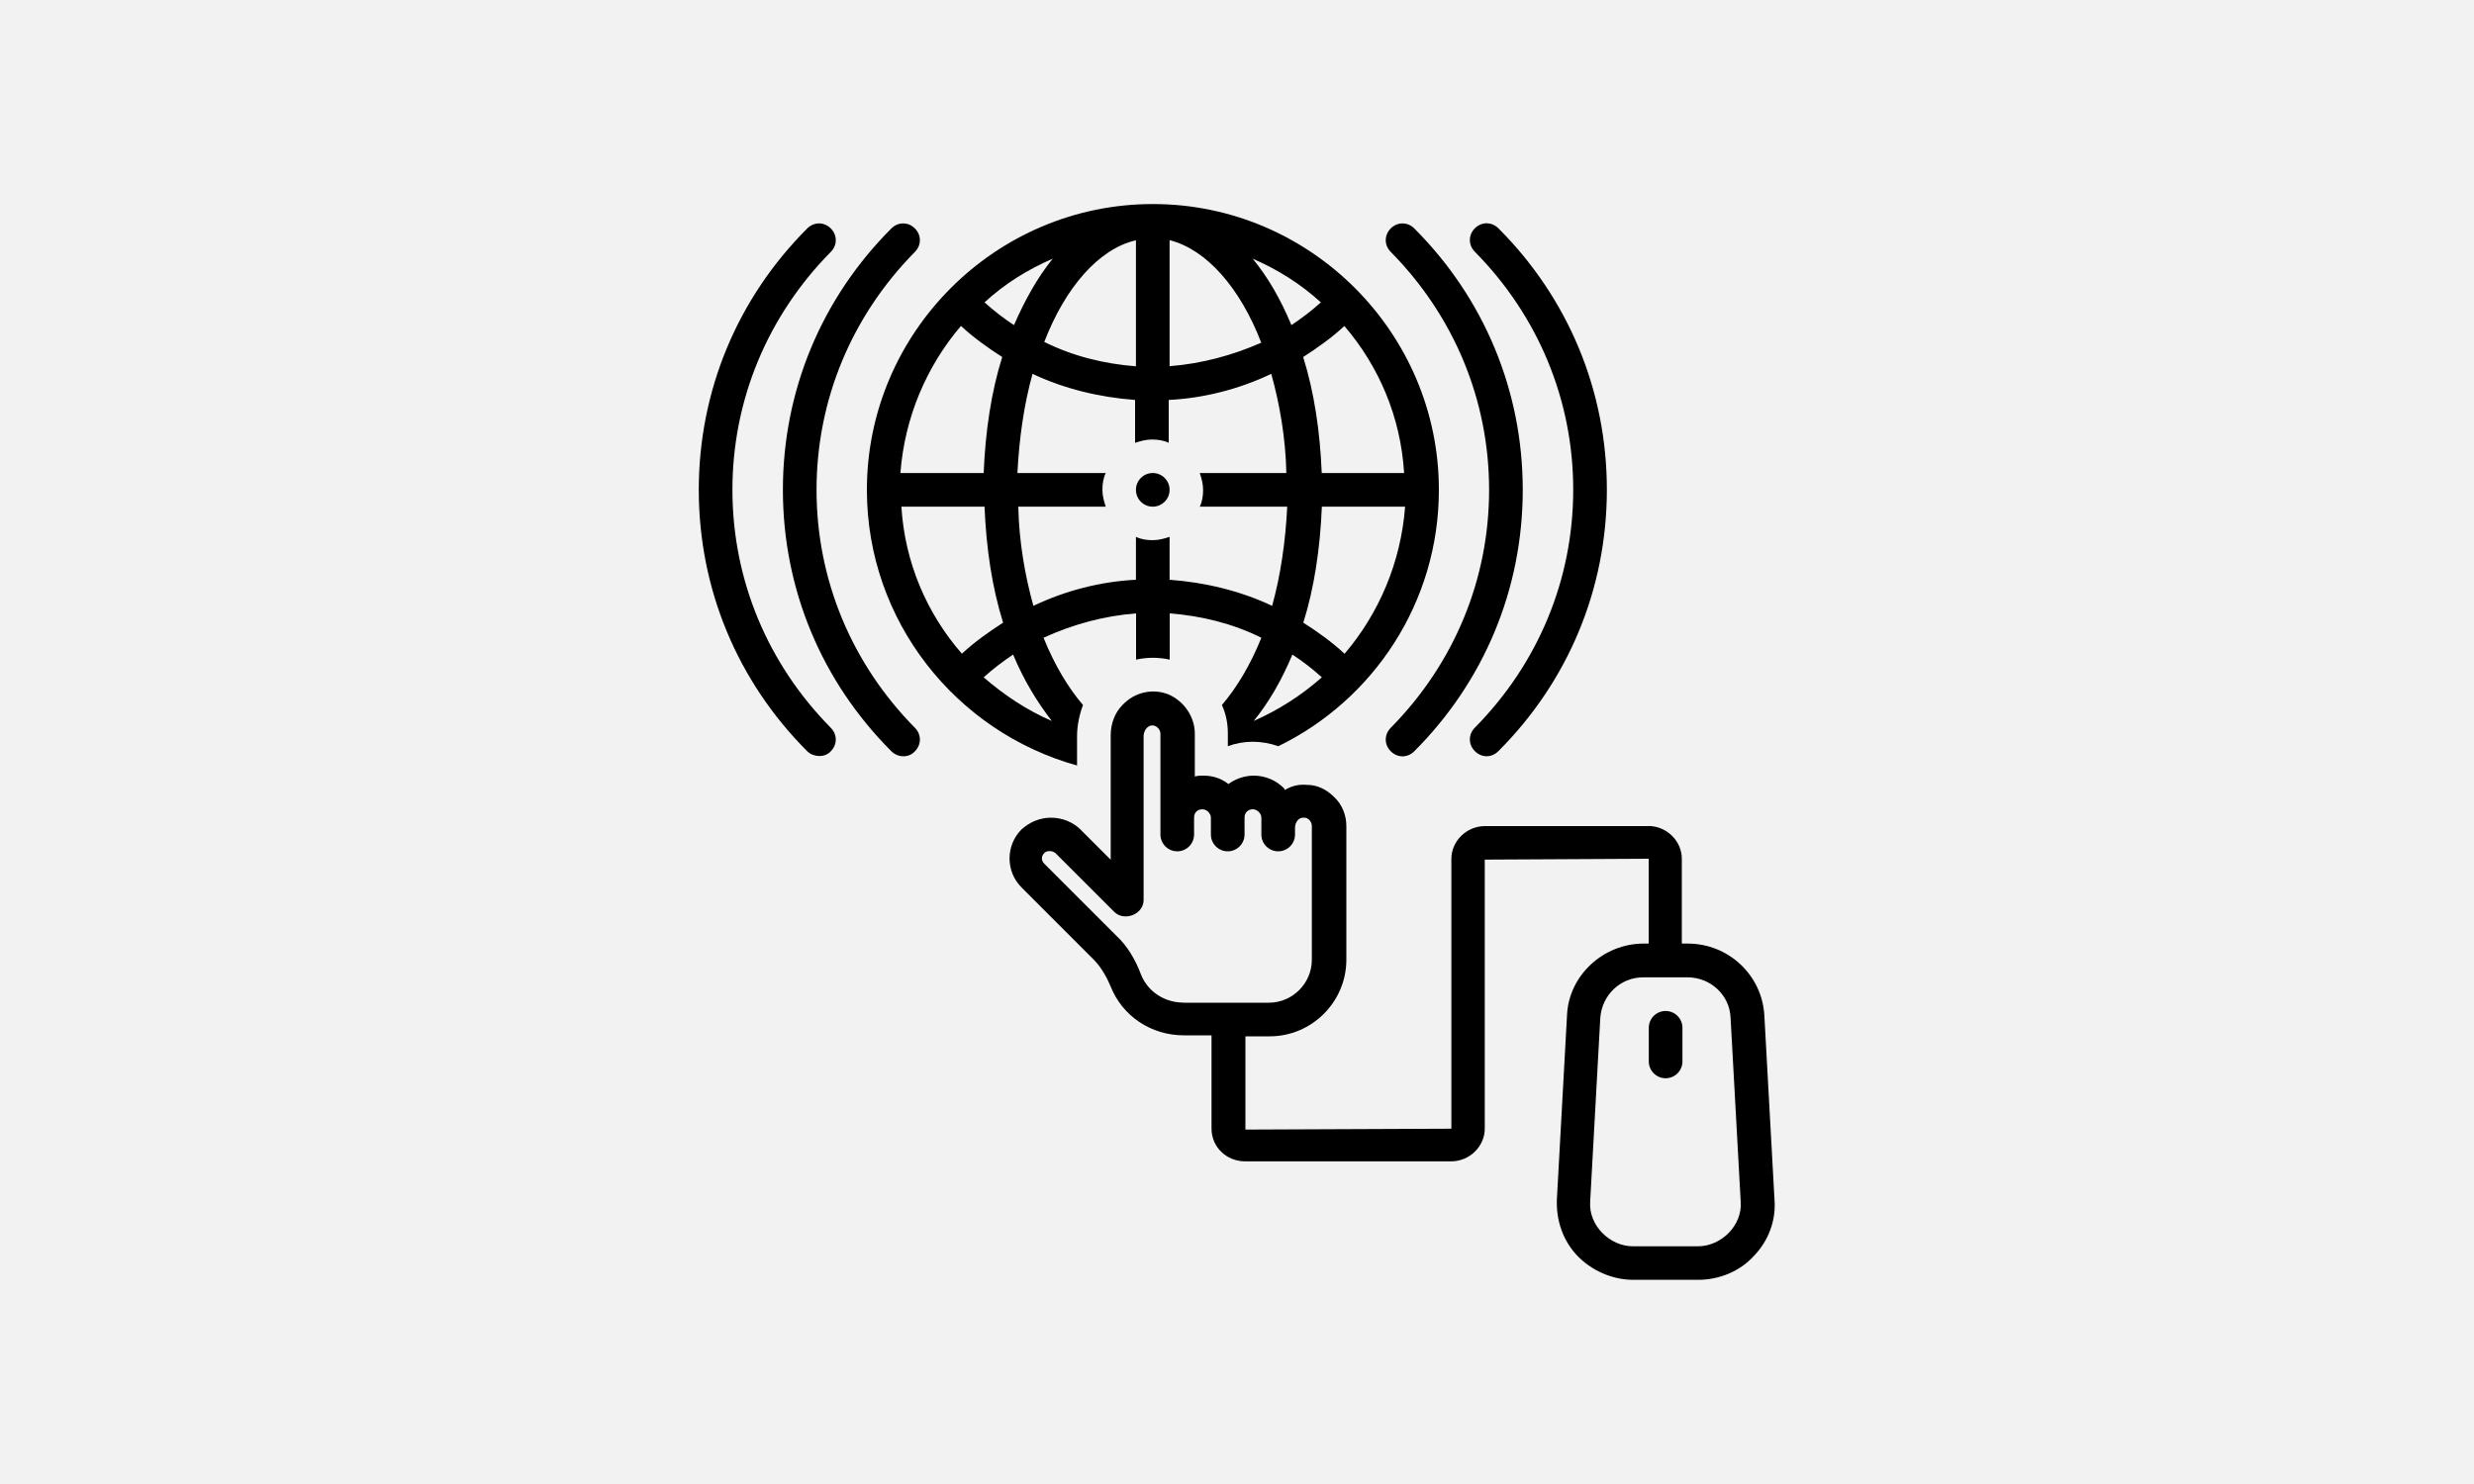
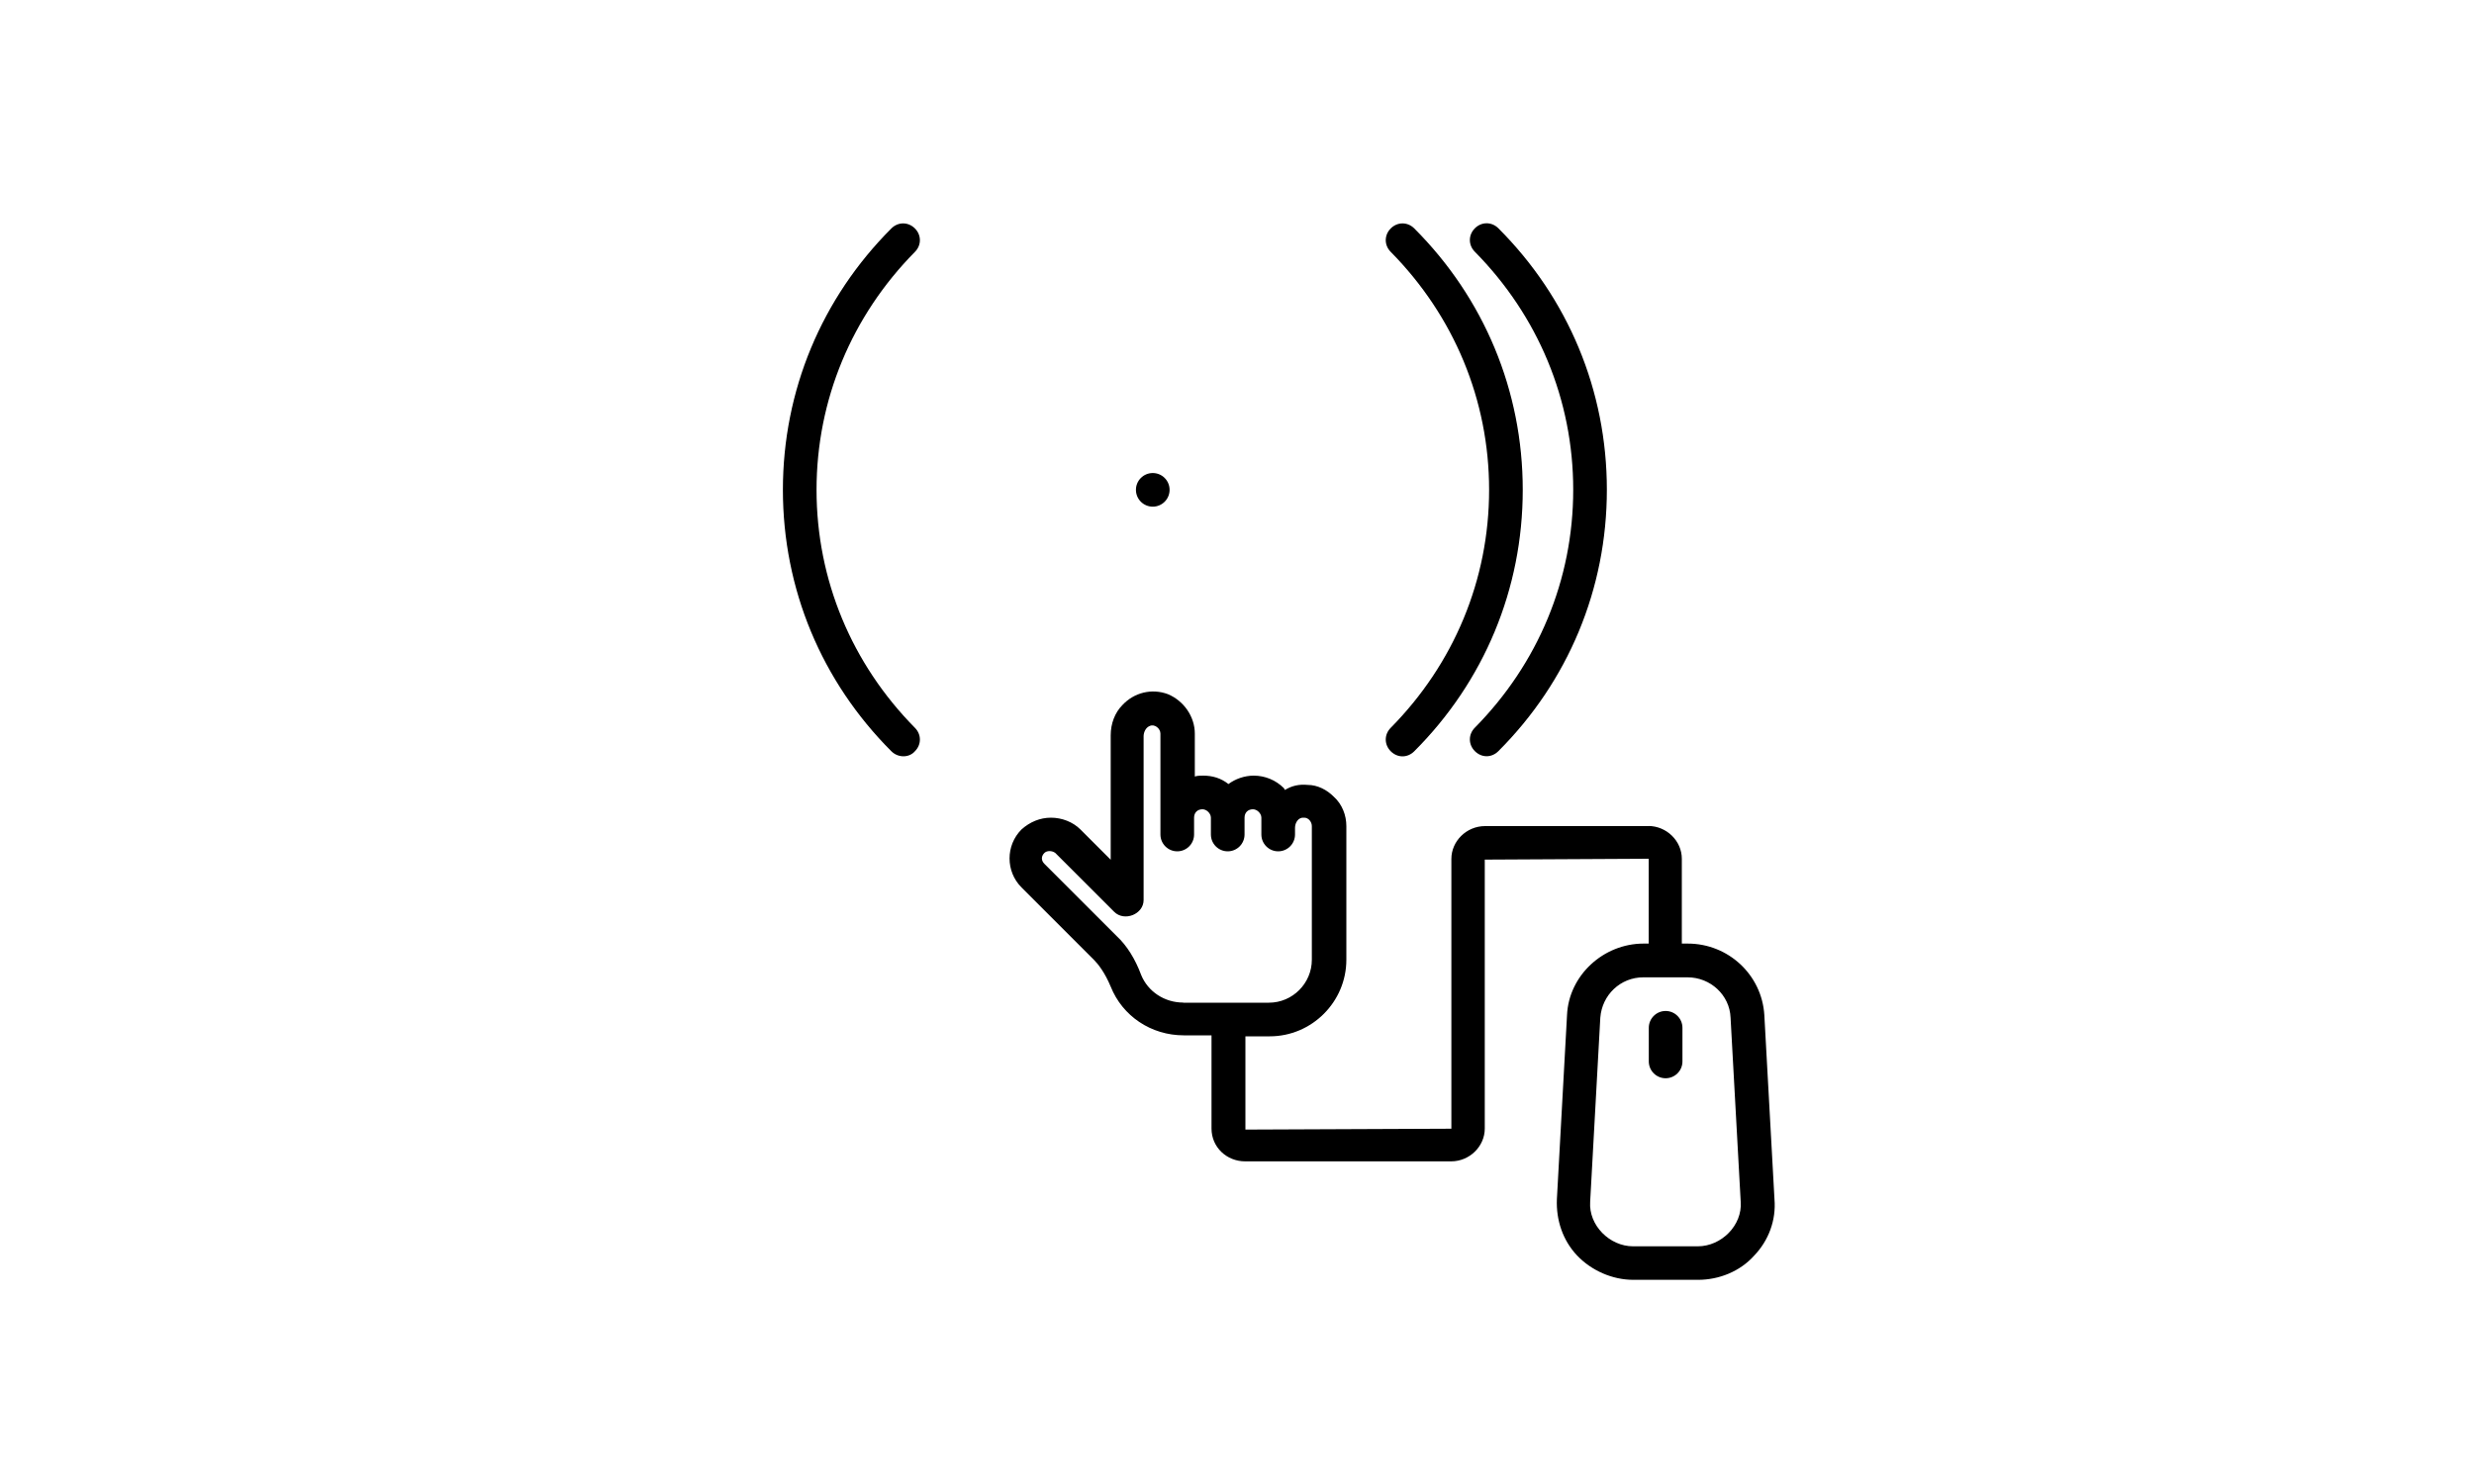
<svg xmlns="http://www.w3.org/2000/svg" viewBox="0 0 200 120">
  <defs>
    <style>
      .uuid-e1fad6fb-e91d-46f8-a194-020e1d3c6713 {
        fill: #f2f2f2;
      }
    </style>
  </defs>
  <g id="uuid-289be0e7-9283-4532-b335-6ad75ee42471" data-name="レイヤー 1" />
  <g id="uuid-068f9e50-3fd6-40cb-928a-5e9aa495140b" data-name="レイヤー 2">
    <g id="uuid-2b57f780-722d-4faa-bb72-f7e14be83f73" data-name="テキスト">
      <g>
-         <rect class="uuid-e1fad6fb-e91d-46f8-a194-020e1d3c6713" width="200" height="120" />
        <g>
          <g id="uuid-0a88402a-055e-4e0f-bb06-e086c905a107" data-name="change1 1">
            <path d="M72.06,60.75c.54,.54,1.43,.54,1.9,0,.54-.54,.54-1.36,0-1.9-5.1-5.17-7.95-11.96-7.95-19.24s2.85-14.07,7.95-19.24c.54-.54,.54-1.36,0-1.9s-1.36-.54-1.9,0c-5.64,5.64-8.77,13.12-8.77,21.14s3.13,15.5,8.77,21.14Z" />
          </g>
          <g id="uuid-83d03407-23db-4294-9bd6-88718d07cd62" data-name="change1 2">
-             <path d="M65.26,18.47c-5.64,5.64-8.77,13.12-8.77,21.14s3.13,15.5,8.77,21.14c.48,.48,1.43,.54,1.9,0,.54-.54,.54-1.36,0-1.9-5.1-5.17-7.95-11.96-7.95-19.24s2.85-14.07,7.95-19.24c.54-.54,.54-1.36,0-1.9s-1.36-.54-1.9,0Z" />
-           </g>
+             </g>
          <g id="uuid-a2888076-9a4b-433a-983e-5bdd970c6be1" data-name="change1 3">
            <path d="M112.43,18.47c-.54,.54-.54,1.36,0,1.9,5.1,5.17,7.95,11.96,7.95,19.24s-2.85,14.07-7.95,19.24c-.54,.54-.54,1.36,0,1.9,.27,.27,.61,.41,.95,.41s.68-.14,.95-.41c5.64-5.64,8.77-13.12,8.77-21.14s-3.13-15.5-8.77-21.14c-.54-.54-1.36-.54-1.9,0Z" />
          </g>
          <g id="uuid-1314c179-99b7-4060-9806-e6726ae1a620" data-name="change1 4">
            <path d="M119.23,58.84c-.54,.54-.54,1.36,0,1.9,.27,.27,.61,.41,.95,.41s.68-.14,.95-.41c5.64-5.64,8.77-13.12,8.77-21.14s-3.13-15.5-8.77-21.14c-.54-.54-1.36-.54-1.9,0s-.54,1.36,0,1.9c5.1,5.17,7.95,11.96,7.95,19.24s-2.85,14.07-7.95,19.24Z" />
          </g>
          <g id="uuid-91224c6a-c4dc-4a4b-9fb3-213414e9cbaa" data-name="change1 5">
            <path d="M133.3,66.8h-13.25c-1.5,0-2.72,1.22-2.72,2.65v21.82l-16.65,.07v-7.54h1.97c3.4,0,6.19-2.79,6.19-6.19v-10.81c0-.88-.34-1.77-1.02-2.38-.54-.54-1.29-.95-2.11-.95-.68-.07-1.29,.07-1.84,.41,0-.07-.07-.07-.07-.14-.68-.68-1.56-1.02-2.45-1.02-.75,0-1.5,.27-2.04,.68-.61-.48-1.29-.68-2.04-.68-.2,0-.48,0-.68,.07v-3.47c0-1.36-.88-2.65-2.18-3.19-1.29-.48-2.72-.14-3.67,.88-.61,.61-.95,1.5-.95,2.45v10.06l-2.45-2.45c-.61-.61-1.5-.95-2.38-.95s-1.7,.34-2.38,.95c-1.29,1.29-1.29,3.4,0,4.69l5.85,5.85c.34,.34,.88,1.02,1.36,2.17,.95,2.38,3.26,3.94,5.91,3.94h2.24v7.54c0,1.5,1.22,2.65,2.72,2.65h16.65c1.5,0,2.72-1.22,2.72-2.65v-21.75l13.25-.07v6.86h-.41c-3.26,0-6.05,2.58-6.19,5.78l-.82,14.89c-.07,1.7,.48,3.33,1.63,4.55,1.16,1.22,2.85,1.97,4.55,1.97h5.23c1.7,0,3.4-.68,4.55-1.97,1.16-1.22,1.77-2.85,1.63-4.55l-.82-14.89c-.2-3.26-2.92-5.78-6.19-5.78h-.48v-6.86c0-1.43-1.22-2.65-2.72-2.65Zm-37.65,14.27c-1.5,0-2.85-.88-3.4-2.24-.48-1.29-1.16-2.38-1.97-3.13l-5.85-5.85c-.27-.27-.27-.61,0-.88,.2-.2,.61-.2,.88,0l4.76,4.76c.82,.82,2.38,.2,2.38-.95v-13.25c0-.27,.14-.68,.48-.82,.41-.2,.88,.2,.88,.61v8.16c0,.75,.61,1.36,1.36,1.36s1.36-.61,1.36-1.36v-1.36c0-.41,.27-.68,.68-.68,.34,0,.68,.34,.68,.68v1.36c0,.75,.61,1.36,1.36,1.36s1.36-.61,1.36-1.36v-1.36c0-.41,.27-.68,.68-.68,.34,0,.68,.34,.68,.68v1.36c0,.75,.61,1.36,1.36,1.36s1.36-.61,1.36-1.36v-.54c0-.41,.27-.88,.75-.82,.34,0,.61,.34,.61,.68v10.81c0,1.9-1.56,3.47-3.47,3.47h-6.93Zm40.78-2.04c1.84,0,3.4,1.43,3.47,3.26l.82,14.89c.14,1.9-1.56,3.6-3.47,3.6h-5.23c-1.9,0-3.6-1.7-3.47-3.6l.82-14.89c.14-1.84,1.63-3.26,3.47-3.26h3.6Z" />
          </g>
          <g id="uuid-25a2d629-8510-42d4-b41e-88e81424e128" data-name="change1 6">
            <path d="M134.65,87.19c.75,0,1.36-.61,1.36-1.36v-2.72c0-.75-.61-1.36-1.36-1.36s-1.36,.61-1.36,1.36v2.72c0,.75,.61,1.36,1.36,1.36Z" />
          </g>
          <g id="uuid-1a27877a-69b1-4e16-8590-951afa5de4ce" data-name="change1 7">
            <circle cx="93.19" cy="39.61" r="1.36" />
          </g>
          <g id="uuid-eab0b16f-6616-4499-ba65-49577e7c58f7" data-name="change1 8">
-             <path d="M93.19,16.5c-12.71,0-23.11,10.4-23.11,23.11,0,10.6,7.2,19.57,16.99,22.29v-2.38c0-.88,.2-1.77,.48-2.51-1.22-1.43-2.31-3.26-3.19-5.44,2.38-1.09,4.89-1.77,7.48-1.97v3.74c.88-.2,1.84-.2,2.72,0v-3.74c2.58,.2,5.1,.82,7.41,1.97-.88,2.18-1.97,4.01-3.19,5.44,.34,.75,.48,1.5,.48,2.31v1.02c1.29-.48,2.72-.48,4.08,0,7.68-3.74,12.98-11.62,12.98-20.73,0-12.71-10.4-23.11-23.11-23.11Zm13.59,7.95c-.75,.68-1.56,1.29-2.38,1.84-.88-2.11-1.9-3.87-3.13-5.37,2.04,.88,3.87,2.04,5.51,3.53Zm-12.23-5.03c2.99,.75,5.71,3.87,7.41,8.29-2.31,1.02-4.83,1.7-7.41,1.9v-10.2Zm-2.72,0v10.2c-2.58-.2-5.1-.82-7.41-1.97,1.7-4.42,4.42-7.54,7.41-8.22Zm-6.73,1.5c-1.22,1.5-2.24,3.33-3.13,5.37-.82-.54-1.63-1.16-2.38-1.84,1.63-1.5,3.47-2.65,5.51-3.53Zm-7.41,5.44c1.02,.95,2.18,1.77,3.33,2.51-.88,2.79-1.36,5.98-1.5,9.38h-6.73c.34-4.49,2.11-8.63,4.89-11.89Zm-4.83,14.61h6.73c.14,3.4,.61,6.52,1.5,9.38-1.16,.75-2.31,1.56-3.33,2.51-2.85-3.26-4.62-7.41-4.89-11.89Zm12.17,17.33c-2.04-.88-3.87-2.11-5.51-3.53,.75-.68,1.56-1.29,2.38-1.84,.88,2.11,1.97,3.87,3.13,5.37Zm9.52-11.42v-3.47c-.41,.14-.88,.27-1.36,.27s-.95-.07-1.36-.27v3.47c-2.85,.14-5.71,.88-8.29,2.11-.68-2.45-1.16-5.17-1.22-8.02h7.07c-.14-.41-.27-.88-.27-1.36s.07-.95,.27-1.36h-7.14c.14-2.85,.54-5.57,1.22-8.02,2.58,1.22,5.44,1.9,8.29,2.11v3.47c.41-.14,.88-.27,1.36-.27s.95,.07,1.36,.27v-3.47c2.85-.14,5.71-.88,8.29-2.11,.68,2.45,1.16,5.17,1.22,8.02h-7c.14,.41,.27,.88,.27,1.36s-.07,.95-.27,1.36h7.07c-.14,2.85-.54,5.57-1.22,8.02-2.58-1.22-5.44-1.9-8.29-2.11Zm6.8,11.42c1.22-1.5,2.24-3.26,3.13-5.37,.82,.54,1.63,1.16,2.38,1.84-1.7,1.5-3.53,2.65-5.51,3.53Zm7.34-5.44c-1.02-.95-2.17-1.77-3.33-2.51,.88-2.79,1.36-5.98,1.5-9.38h6.73c-.34,4.49-2.11,8.63-4.89,11.89Zm-1.84-14.61c-.14-3.4-.61-6.53-1.5-9.38,1.16-.75,2.31-1.56,3.33-2.51,2.79,3.26,4.55,7.34,4.83,11.89h-6.66Z" />
-           </g>
+             </g>
        </g>
      </g>
    </g>
  </g>
</svg>